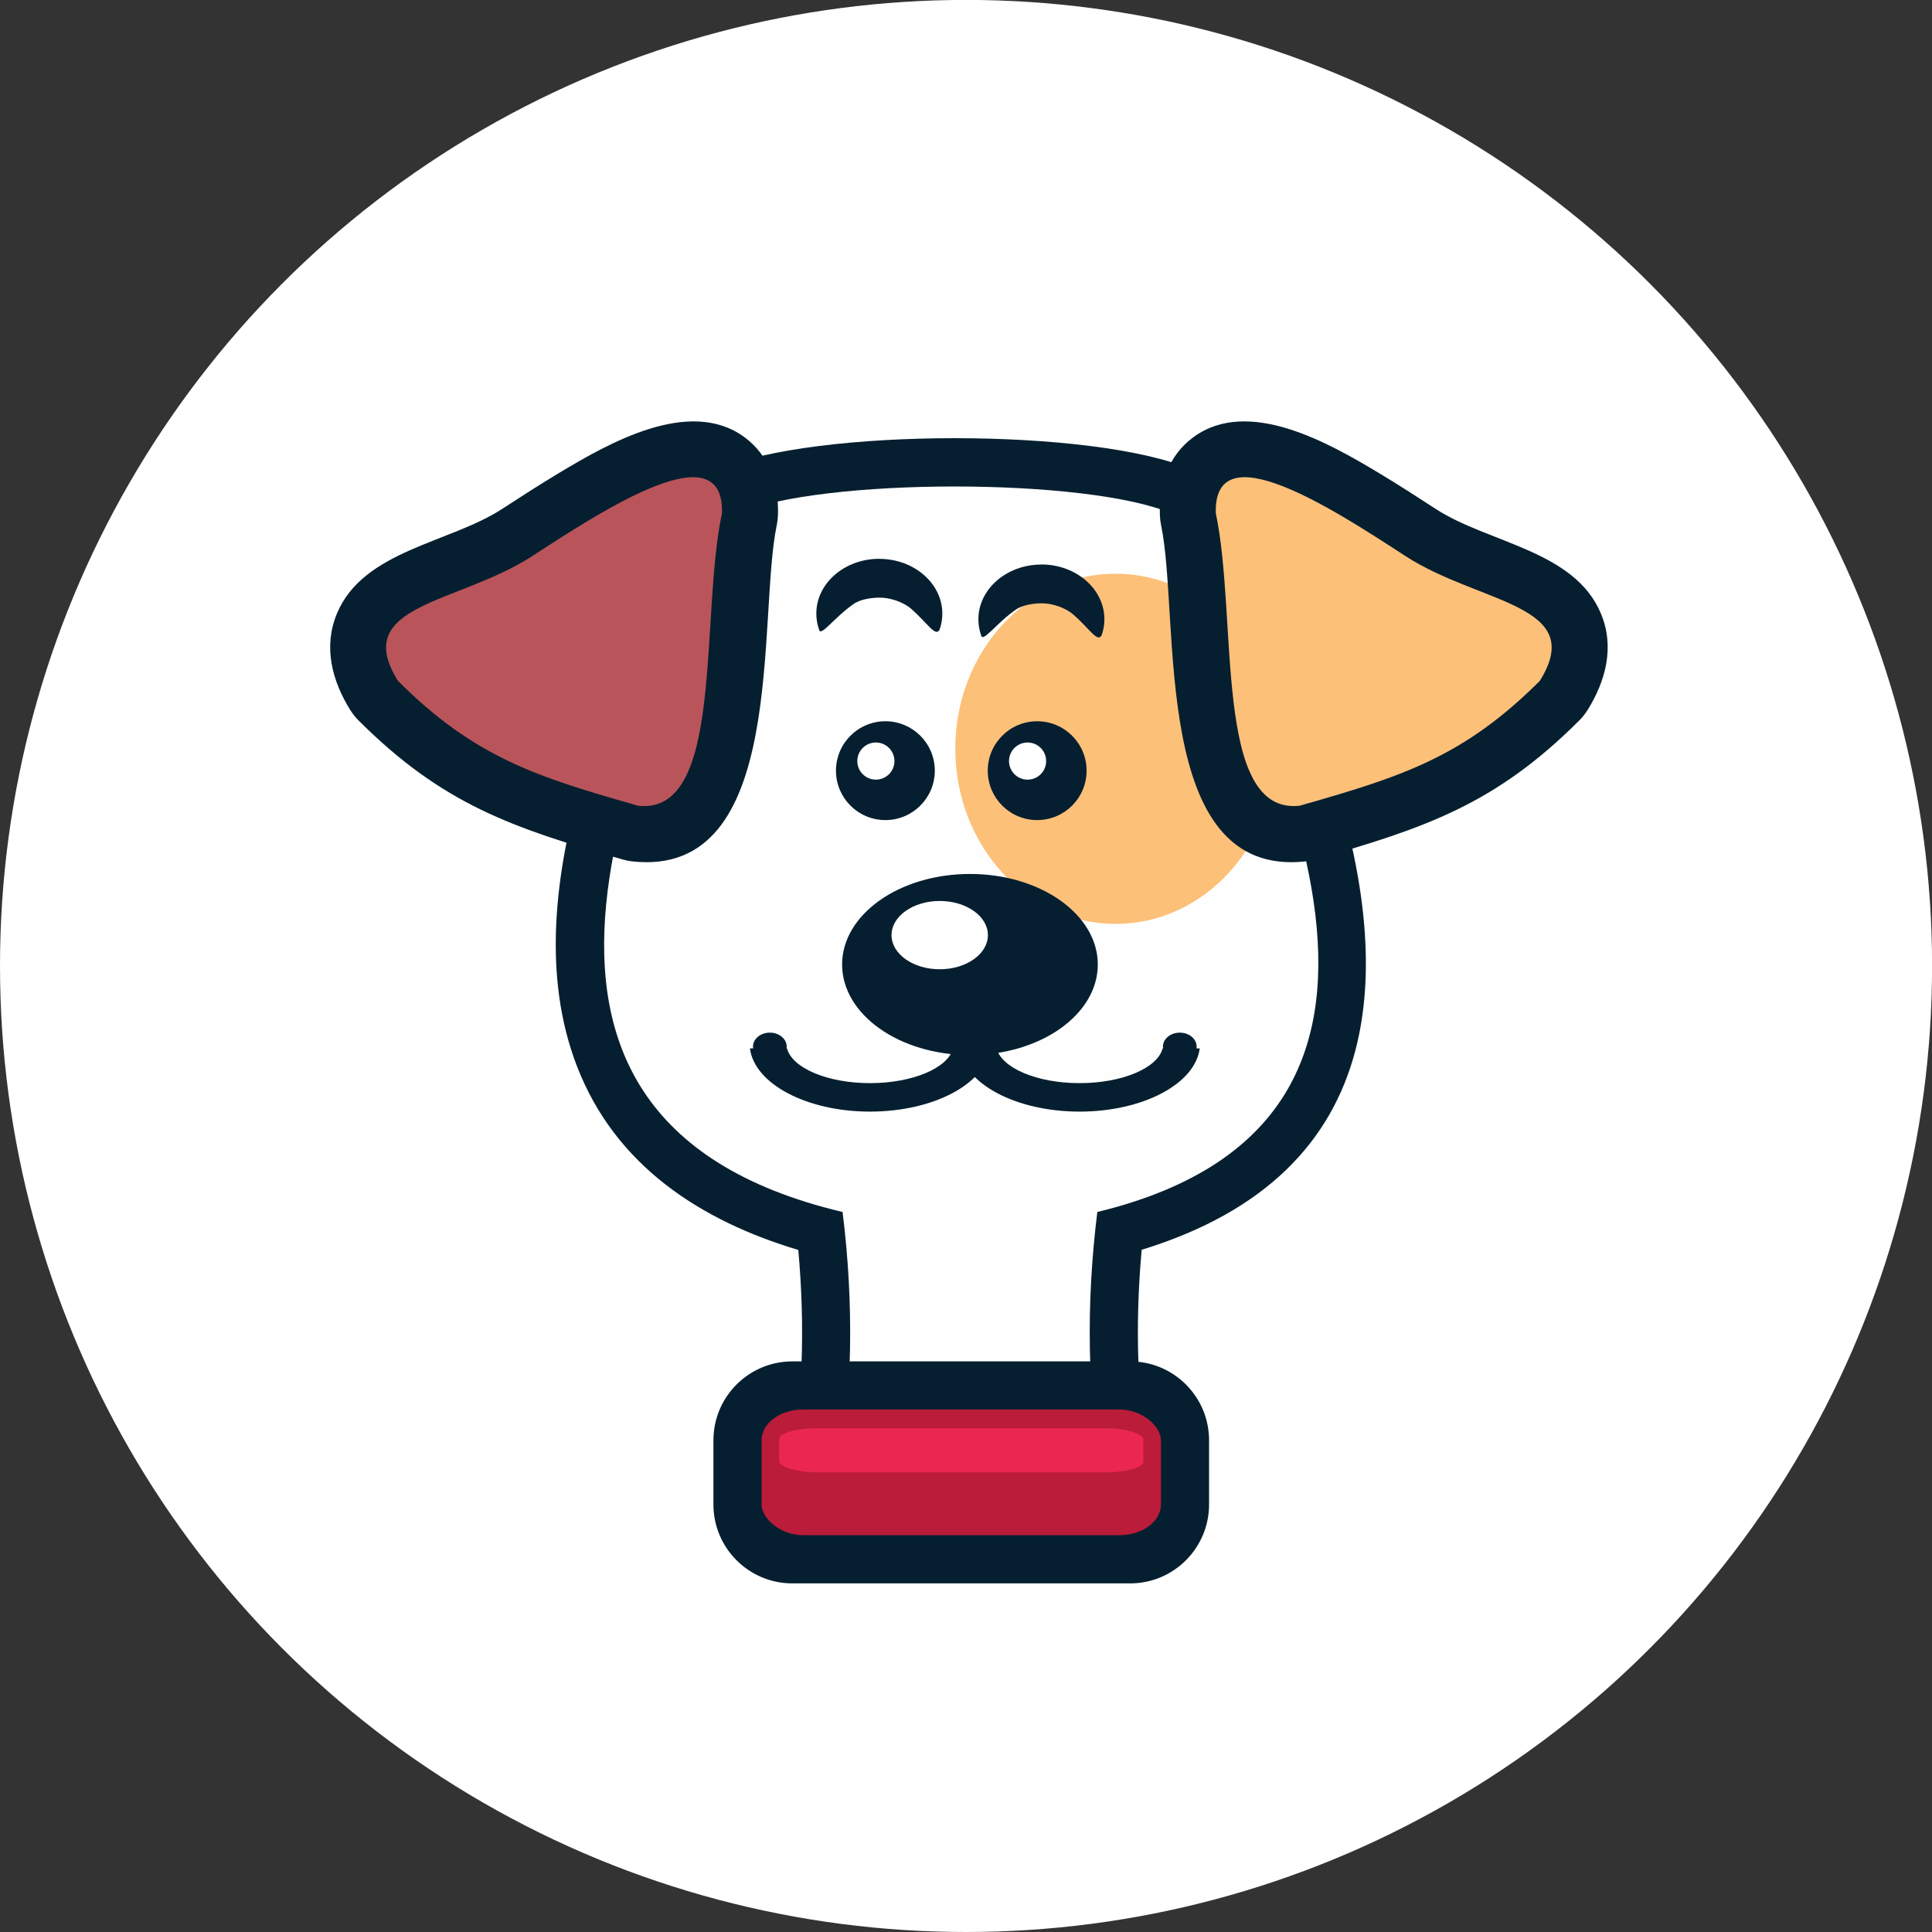
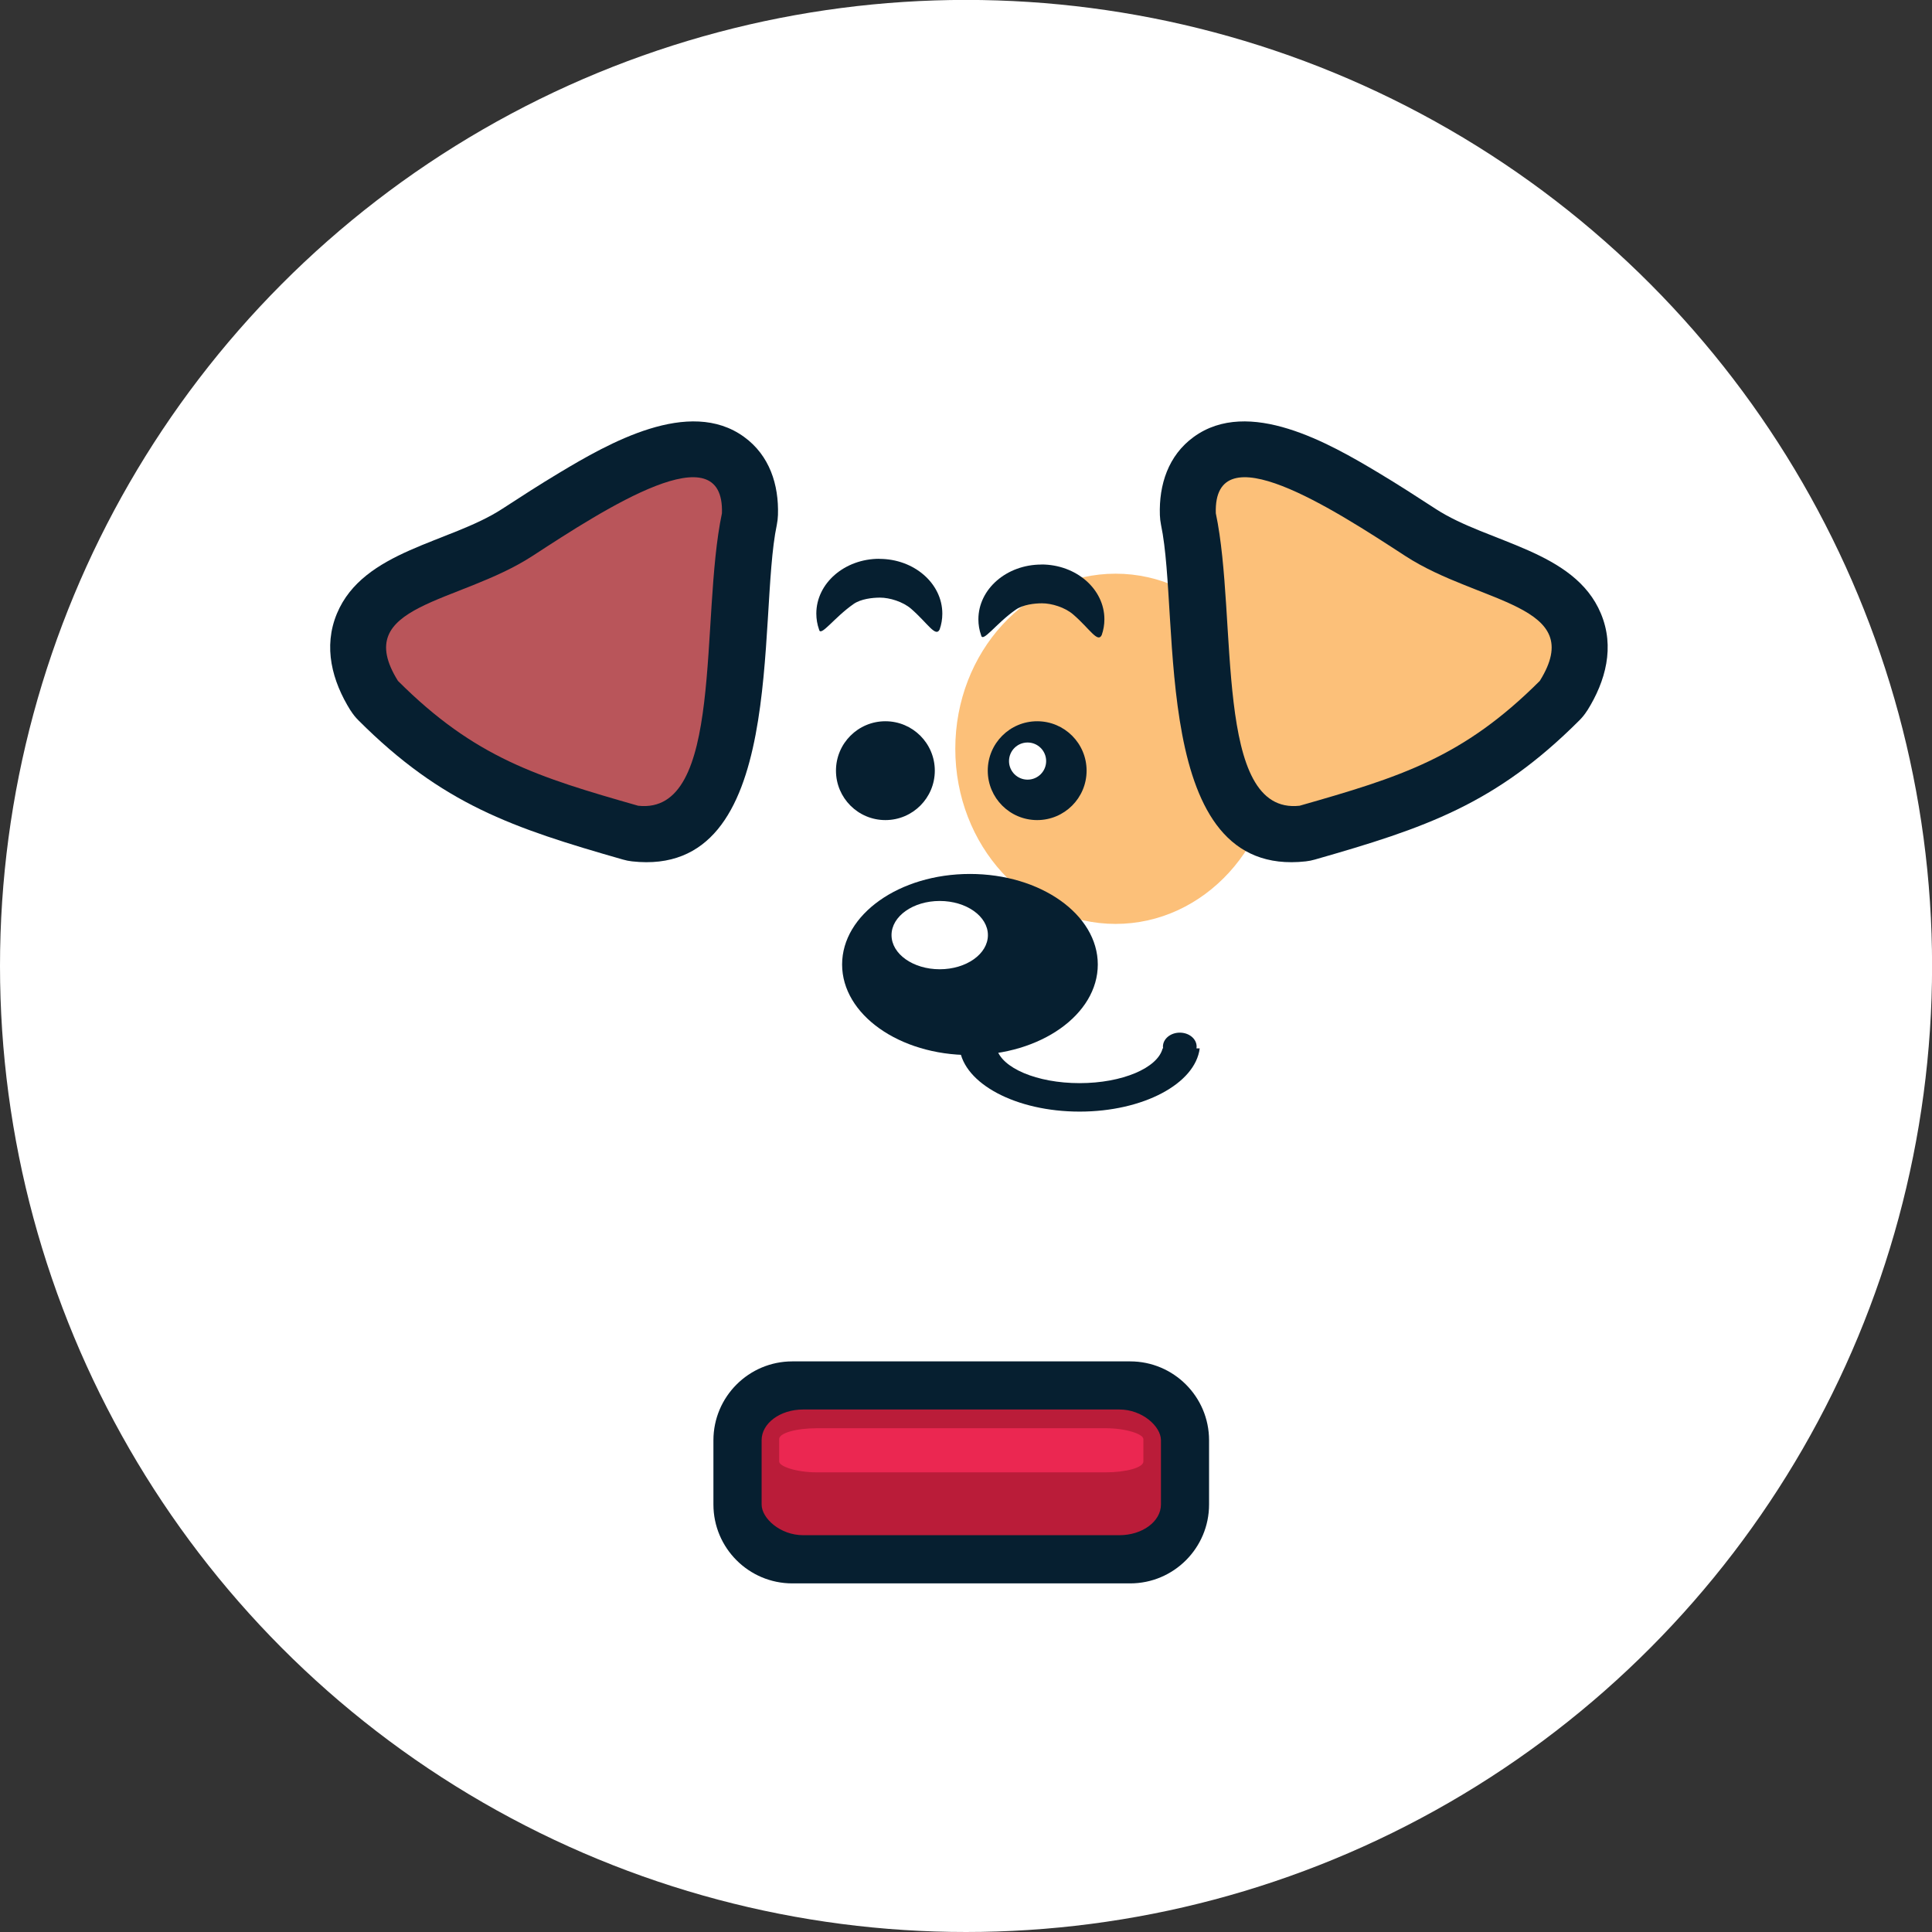
<svg xmlns="http://www.w3.org/2000/svg" xml:space="preserve" width="14.647mm" height="14.647mm" version="1.1" style="shape-rendering:geometricPrecision; text-rendering:geometricPrecision; image-rendering:optimizeQuality; fill-rule:evenodd; clip-rule:evenodd" viewBox="0 0 251.77 251.77">
  <rect x="0" y="0" width="251.77" height="251.77" fill="#333333" stroke="none" />
  <defs>
    <style type="text/css">
   
    .fil2 {fill:#FEFEFE}
    .fil4 {fill:#B9555A}
    .fil1 {fill:#061F30}
    .fil5 {fill:#BA1C39}
    .fil6 {fill:#EB2751}
    .fil3 {fill:#FCC079}
    .fil0 {fill:white}
   
  </style>
  </defs>
  <g id="Camada_x0020_1">
    <circle class="fil0" cx="125.89" cy="125.88" r="125.89" />
-     <path class="fil1" d="M148.78 162.86c-0.89,9.81 -0.63,19.95 1.19,29.57 0.02,0.09 0.03,0.16 0.04,0.24 1.77,11.86 -16.46,12.88 -24.22,12.6 -7.06,-0.26 -18.75,-1.76 -22.37,-8.81 -0.66,-1.29 -0.85,-2.6 -0.58,-4.03 1.82,-9.62 2.08,-19.74 1.19,-29.54 -12.69,-3.8 -23.86,-10.97 -28.86,-23.99 -8.97,-23.34 6.14,-53.01 15.1,-74.4 0.65,-1.56 1.76,-2.68 3.32,-3.34 12.62,-5.41 49,-5.41 61.62,0 1.55,0.67 2.66,1.78 3.32,3.34 4.51,10.78 9.68,21.01 13.63,32.08 10.48,29.35 9.16,56.29 -23.36,66.28z" />
-     <path class="fil2" d="M143.8 193.6c-2.2,-11.62 -2.26,-23.99 -0.8,-35.66 51.37,-12.44 20.54,-65.17 9.72,-91.01 -10.98,-4.71 -45.69,-4.71 -56.67,0 -11.22,26.8 -38.84,78.57 13.75,91.01 1.46,11.67 1.4,24.04 -0.8,35.66 3.74,7.27 35.87,7.23 34.79,0z" />
    <ellipse class="fil3" cx="145.38" cy="97.58" rx="20.89" ry="22.82" />
    <path class="fil1" d="M45.68 92.59c-2.4,-3.84 -3.59,-8.28 -1.77,-12.64 3.44,-8.24 14.69,-9.18 21.51,-13.62 2.46,-1.6 4.92,-3.19 7.44,-4.7 6.43,-3.86 16.95,-9.9 24.11,-4.69 3.32,2.41 4.54,6.23 4.41,10.18 -0.02,0.45 -0.06,0.83 -0.15,1.28 -2.57,12.15 1.49,46.12 -18.86,43.85 -0.43,-0.05 -0.79,-0.12 -1.2,-0.24 -14.41,-4.12 -23.53,-7.21 -34.45,-18.13 -0.41,-0.41 -0.72,-0.8 -1.03,-1.29z" />
    <path class="fil4" d="M51.86 88.73c10.02,10.01 18.15,12.52 31.3,16.27 11.27,1.25 8.02,-24.41 10.92,-38.11 0.35,-10.71 -15.22,-0.61 -24.69,5.56 -9.65,6.28 -23.79,6.26 -17.53,16.28z" />
    <path class="fil1" d="M206.85 92.59c2.4,-3.84 3.6,-8.28 1.77,-12.64 -3.44,-8.24 -14.69,-9.18 -21.51,-13.62 -2.46,-1.6 -4.92,-3.19 -7.44,-4.7 -6.43,-3.86 -16.95,-9.9 -24.11,-4.69 -3.32,2.41 -4.54,6.23 -4.41,10.18 0.02,0.45 0.06,0.83 0.15,1.28 2.57,12.15 -1.49,46.12 18.86,43.85 0.43,-0.05 0.79,-0.12 1.2,-0.24 14.41,-4.12 23.53,-7.21 34.45,-18.13 0.41,-0.41 0.72,-0.8 1.03,-1.29z" />
    <path class="fil3" d="M200.66 88.73c-10.02,10.01 -18.15,12.52 -31.3,16.27 -11.27,1.25 -8.02,-24.41 -10.92,-38.11 -0.35,-10.71 15.22,-0.61 24.69,5.56 9.65,6.28 23.79,6.26 17.53,16.28z" />
-     <path class="fil1" d="M100.33 134.57c1.21,0 2.19,0.82 2.19,1.82 0,0.08 -0.01,0.16 -0.02,0.23l0.06 0c0.65,2.55 5.25,4.53 10.82,4.53 5.57,0 10.17,-1.98 10.82,-4.53l0.27 0c-0.01,-0.08 -0.02,-0.15 -0.02,-0.23 0,-1.01 0.98,-1.82 2.19,-1.82 1.21,0 2.19,0.82 2.19,1.82 0,0.08 -0.01,0.16 -0.02,0.23l0.21 0c-0.56,4.6 -7.35,8.24 -15.64,8.24 -8.29,0 -15.08,-3.64 -15.65,-8.24l0.42 0c-0.01,-0.08 -0.02,-0.15 -0.02,-0.23 0,-1.01 0.98,-1.82 2.19,-1.82z" />
    <path class="fil1" d="M153.74 134.57c-1.21,0 -2.19,0.82 -2.19,1.82 0,0.08 0.01,0.16 0.02,0.23l-0.06 0c-0.65,2.55 -5.25,4.53 -10.82,4.53 -5.58,0 -10.17,-1.98 -10.82,-4.53l-0.27 0c0.01,-0.08 0.02,-0.15 0.02,-0.23 0,-1.01 -0.98,-1.82 -2.19,-1.82 -1.21,0 -2.19,0.82 -2.19,1.82 0,0.08 0.01,0.16 0.02,0.23l-0.21 0c0.56,4.6 7.35,8.24 15.64,8.24 8.29,0 15.08,-3.64 15.65,-8.24l-0.42 0c0.01,-0.08 0.02,-0.15 0.02,-0.23 0,-1.01 -0.98,-1.82 -2.19,-1.82z" />
    <ellipse class="fil1" cx="126.4" cy="125.69" rx="16.66" ry="11.8" />
    <ellipse class="fil0" cx="122.46" cy="121.86" rx="6.28" ry="4.45" />
    <circle class="fil1" cx="115.38" cy="100.43" r="6.44" />
-     <circle class="fil0" cx="114.14" cy="99.18" r="2.42" />
    <circle class="fil1" cx="135.16" cy="100.43" r="6.44" />
    <circle class="fil0" cx="133.91" cy="99.18" r="2.42" />
    <path class="fil1" d="M103.25 177.41l44.03 0c5.67,0 10.28,4.61 10.28,10.28l0 8.37c0,5.67 -4.61,10.28 -10.28,10.28l-44.03 0c-5.67,0 -10.28,-4.61 -10.28,-10.28l0 -8.37c0,-5.67 4.61,-10.28 10.28,-10.28z" />
    <rect class="fil5" x="99.25" y="183.68" width="52.04" height="16.38" rx="5.41" ry="4" />
    <rect class="fil6" x="101.54" y="186.12" width="47.46" height="5.75" rx="4.94" ry="1.41" />
    <path class="fil1" d="M114.59 72.83c4.53,0 8.21,3.2 8.21,7.14 0,0.72 -0.12,1.41 -0.35,2.06 -0.52,1.07 -1.57,-0.83 -3.71,-2.69 -1.08,-0.94 -2.82,-1.46 -4.06,-1.46 -0.99,0 -2.49,0.17 -3.43,0.82 -2.59,1.8 -4.33,4.39 -4.52,3.32 -0.23,-0.65 -0.35,-1.35 -0.35,-2.06 0,-3.94 3.67,-7.14 8.21,-7.14z" />
    <path class="fil1" d="M135.71 73.56c4.53,0 8.21,3.2 8.21,7.14 0,0.72 -0.12,1.41 -0.35,2.06 -0.52,1.07 -1.57,-0.83 -3.71,-2.68 -1.08,-0.94 -2.82,-1.46 -4.06,-1.46 -0.99,0 -2.49,0.17 -3.43,0.83 -2.59,1.8 -4.33,4.39 -4.52,3.32 -0.23,-0.65 -0.35,-1.35 -0.35,-2.06 0,-3.94 3.67,-7.14 8.21,-7.14z" />
  </g>
</svg>